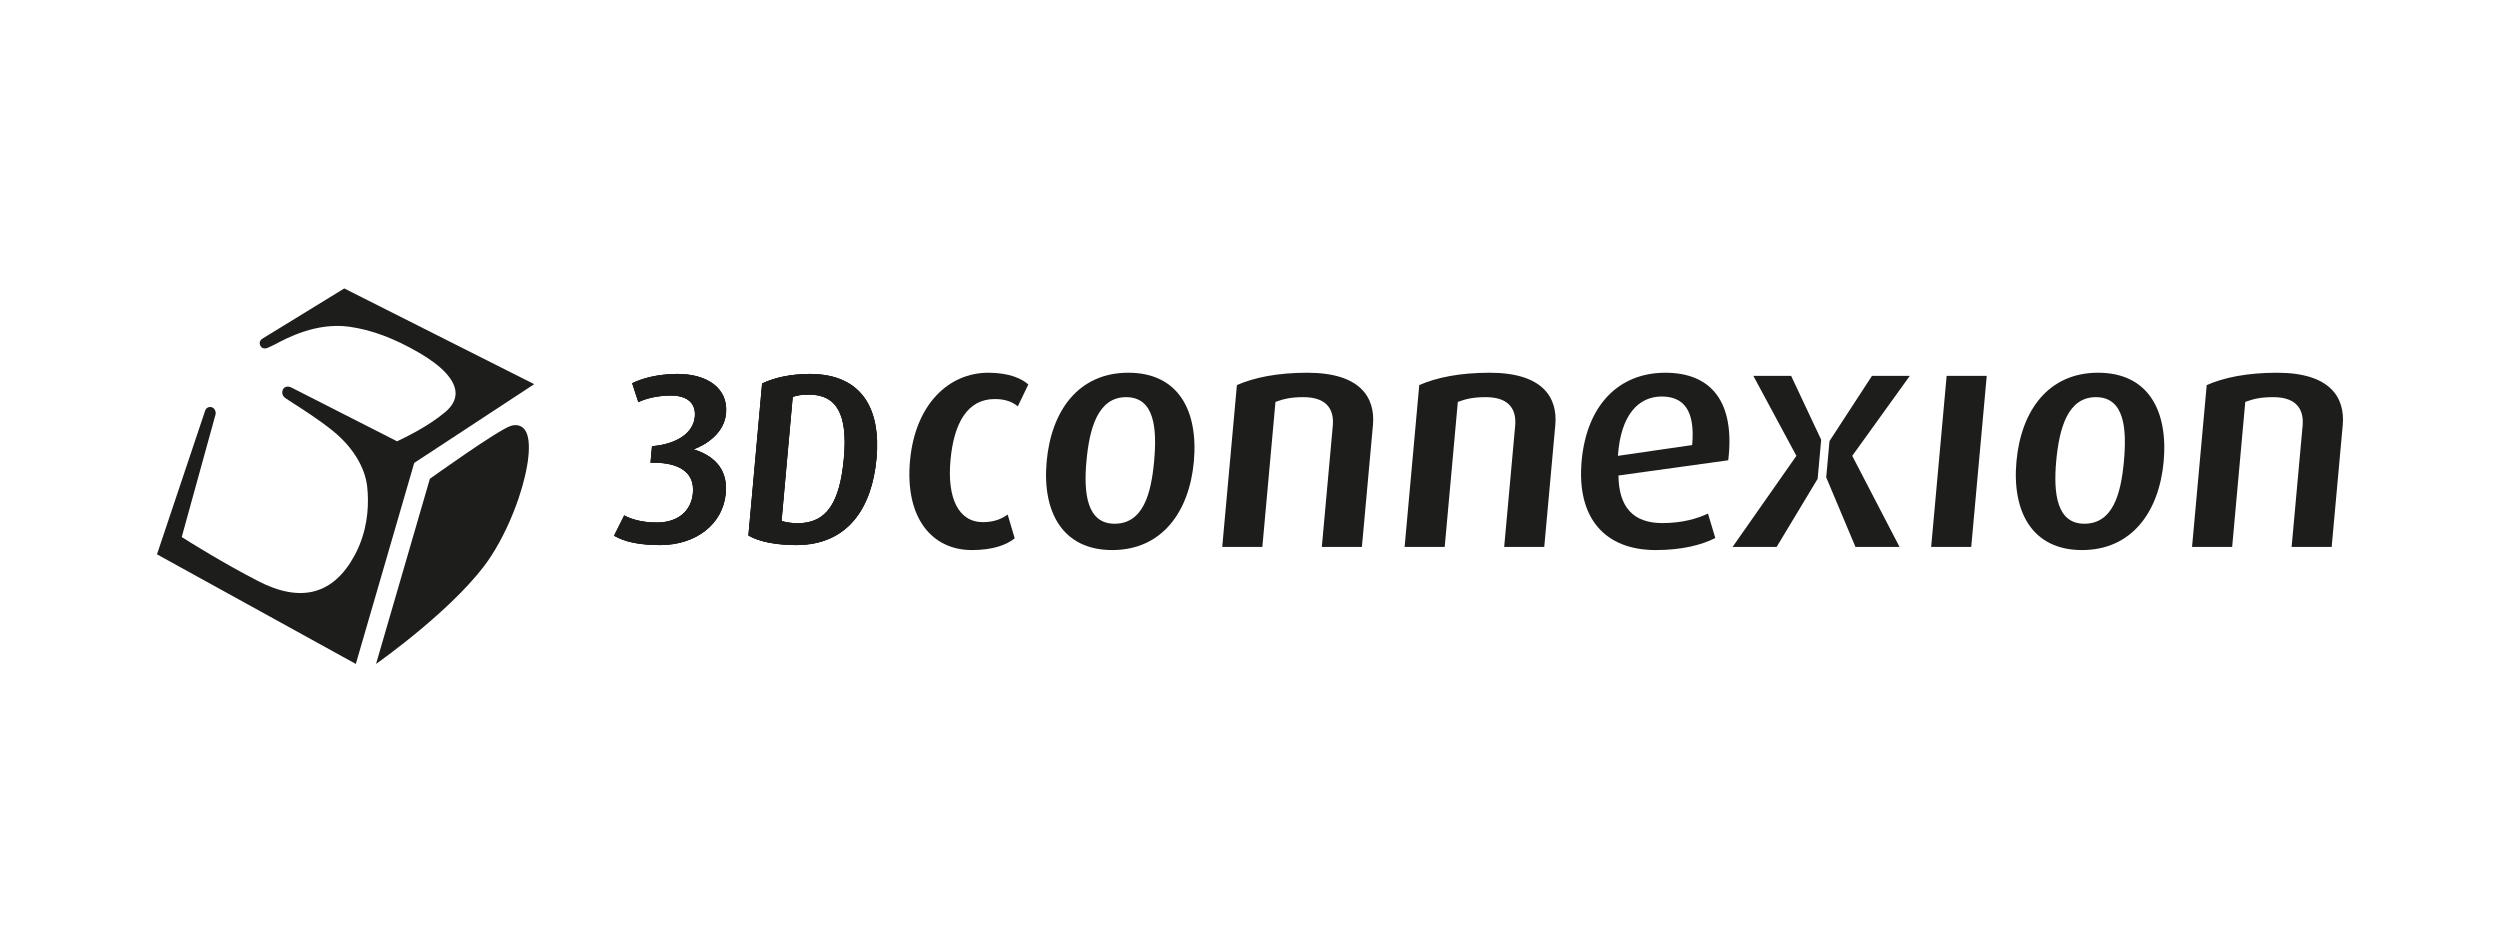
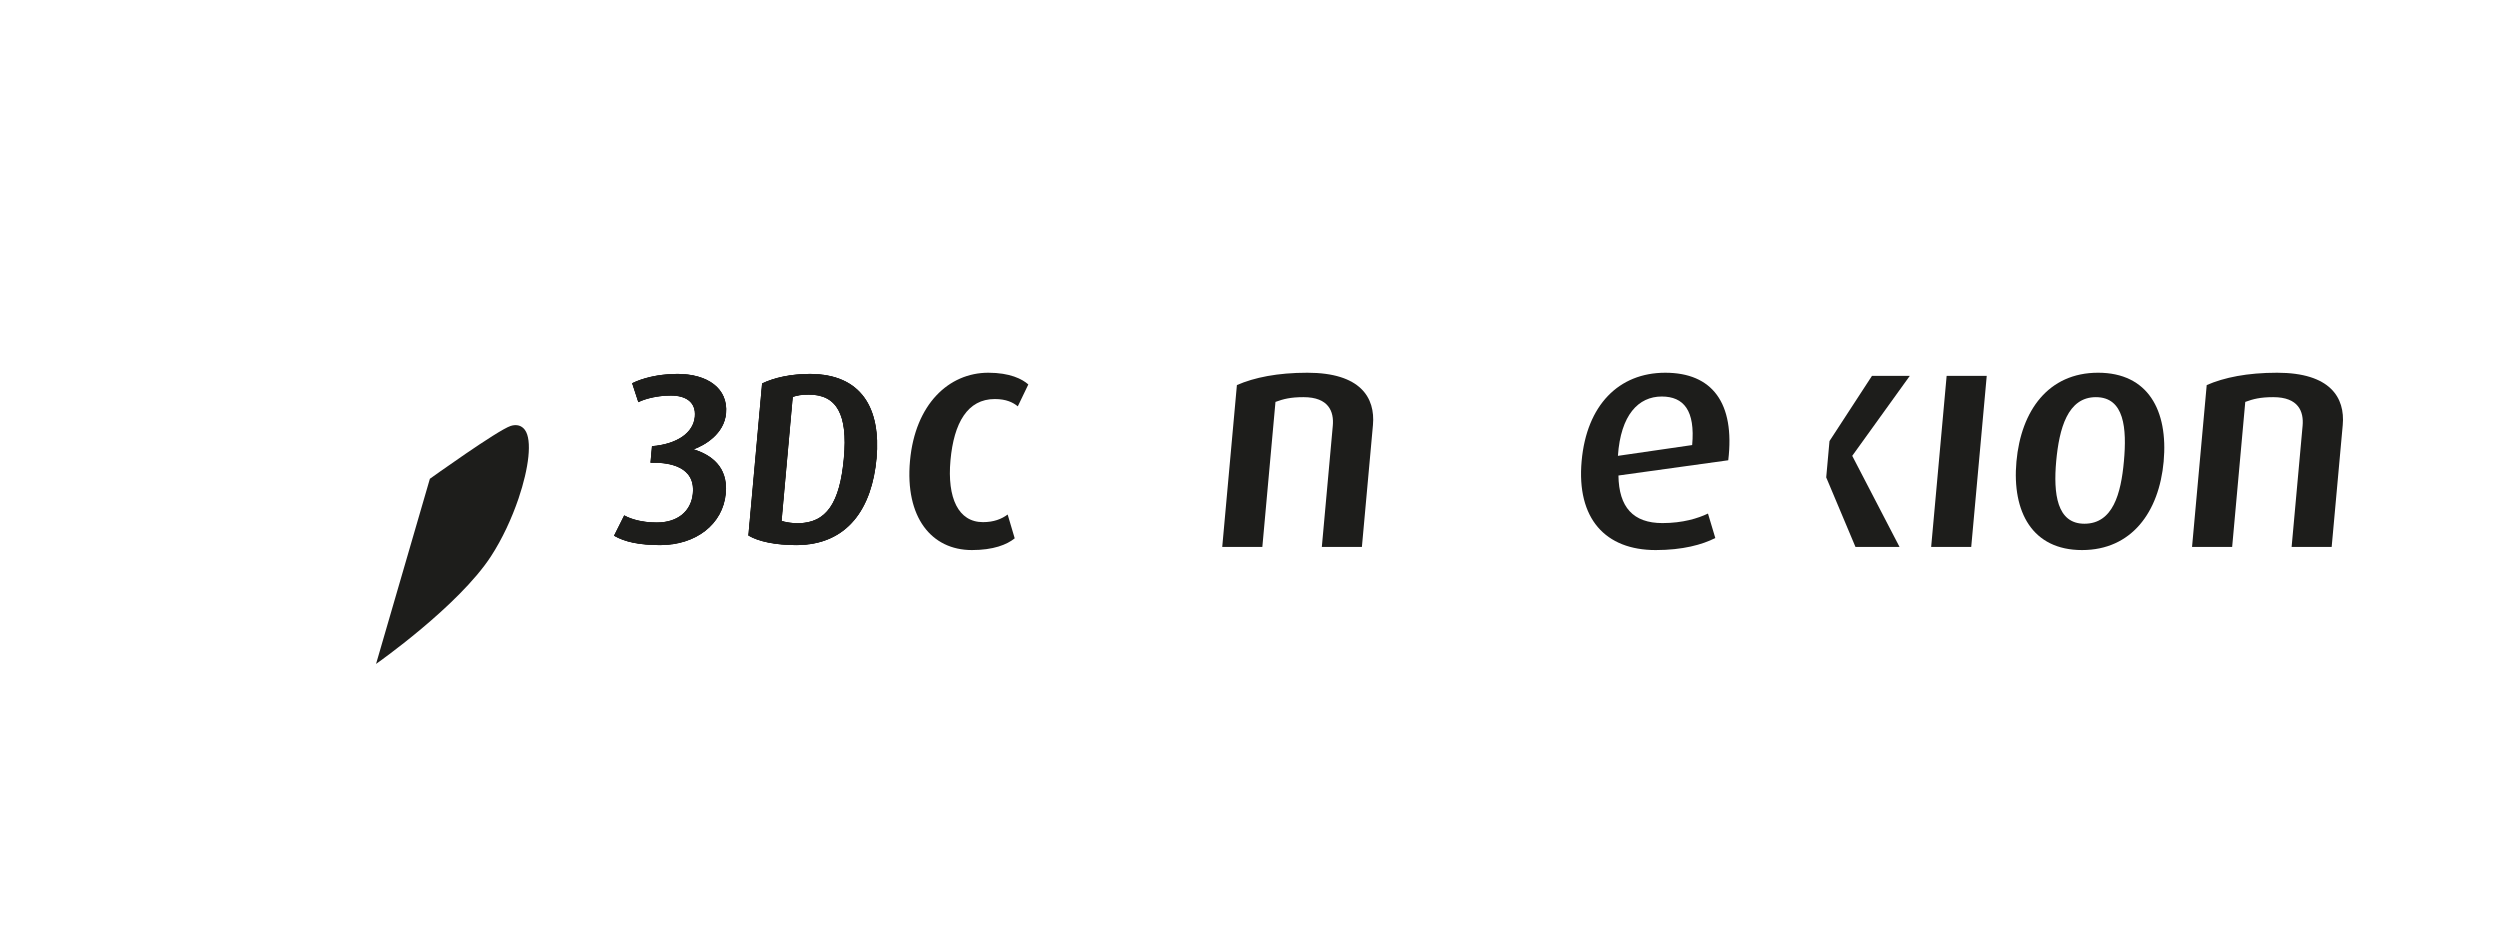
<svg xmlns="http://www.w3.org/2000/svg" version="1.1" id="Logo_horizontal" x="0px" y="0px" viewBox="0 0 3571.65 1360.63" style="enable-background:new 0 0 3571.65 1360.63;" xml:space="preserve">
  <style type="text/css"> .st0{fill:#1D1D1B;stroke:#1D1D1B;} .st1{fill:#1D1D1B;stroke:#1D1D1B;stroke-width:0.942;} .st2{fill:#1D1D1B;} </style>
  <g id="_x33_DConnexion"> </g>
  <g id="_x33_D_Box_1_">
    <g>
      <path class="st0" d="M943.25,778.27c-30.95,0-50.95-4.84-65.36-13.1l14.12-28.21c9.45,5.16,25.2,10,46.33,10 c29.2,0,49.56-15.49,52-42.34c3.41-38.17-33.32-44.71-60.49-44.03l2.05-22.7c35.47-3.08,59.09-18.92,61.23-42.66 c1.89-21.66-13.88-30.6-34.63-30.6c-18.33,0-35.55,4.12-46.27,9.26l-8.53-26.13c13.23-6.51,35.66-13.07,64.18-13.07 c42.95,0,72.09,20.66,68.94,55.72c-2.59,29.24-30.11,45.41-46.5,51.25l0.32,0.7c24.64,7.58,49.21,24.43,45.81,62.24 C1032.49,749,993.62,778.27,943.25,778.27L943.25,778.27z" />
      <path class="st1" d="M943.25,778.27c-30.95,0-50.95-4.84-65.36-13.1l14.12-28.21c9.45,5.16,25.2,10,46.33,10 c29.2,0,49.56-15.49,52-42.34c3.41-38.17-33.32-44.71-60.49-44.03l2.05-22.7c35.47-3.08,59.09-18.92,61.23-42.66 c1.89-21.66-13.88-30.6-34.63-30.6c-18.33,0-35.55,4.12-46.27,9.26l-8.53-26.13c13.23-6.51,35.66-13.07,64.18-13.07 c42.95,0,72.09,20.66,68.94,55.72c-2.59,29.24-30.11,45.41-46.5,51.25l0.32,0.7c24.64,7.58,49.21,24.43,45.81,62.24 C1032.49,749,993.62,778.27,943.25,778.27L943.25,778.27z" />
      <path class="st0" d="M1137.57,778.27c-30.13,0-53.78-5.16-67.89-13.45l19.53-216.68c16.64-7.91,39.8-13.43,67.77-13.43 c73.69,0,101.17,49.19,94.83,120.06C1245.41,725.28,1211.22,778.27,1137.57,778.27L1137.57,778.27z M1155.49,563.28 c-9.59,0-16.73,1.04-23.38,3.44l-15.99,177.8c5.14,1.72,13.87,3.45,23.44,3.45c41.77,0,60.78-29.56,66.55-93.88 C1211.65,592.5,1196.19,563.28,1155.49,563.28L1155.49,563.28z" />
      <path class="st1" d="M1137.57,778.27c-30.13,0-53.78-5.16-67.89-13.45l19.53-216.68c16.64-7.91,39.8-13.43,67.77-13.43 c73.69,0,101.17,49.19,94.83,120.06C1245.41,725.28,1211.22,778.27,1137.57,778.27L1137.57,778.27z M1155.49,563.28 c-9.59,0-16.73,1.04-23.38,3.44l-15.99,177.8c5.14,1.72,13.87,3.45,23.44,3.45c41.77,0,60.78-29.56,66.55-93.88 C1211.65,592.5,1196.19,563.28,1155.49,563.28L1155.49,563.28z" />
      <path class="st2" d="M1388.52,785.85c-57.74,0-95.72-46.67-88.45-127.37c7.36-81.15,55.58-125.98,111.89-125.98 c30.99,0,48.47,9.02,57.17,16.75l-15.04,31.28c-6.57-5.45-16.4-10.44-32.86-10.44c-38.95,0-58.45,34.01-63.32,87.47 c-4.89,53.99,11.25,88.39,46.44,88.39c15.52,0,26.68-4.52,35.25-10.88l10.07,34.01C1438.53,778.17,1419.06,785.85,1388.52,785.85 L1388.52,785.85z" />
-       <path class="st2" d="M1588.98,785.85c-70.85,0-100.22-54.38-93.67-126.48c6.61-72.96,45.76-126.87,116.63-126.87 c71.35,0,100.25,53.91,93.67,126.87C1699.07,731.47,1659.87,785.85,1588.98,785.85L1588.98,785.85z M1608.77,567.4 c-40.35,0-52.41,44.87-56.62,91.53c-4.21,46.23,0.81,89.29,40.26,89.29c40.82,0,52.25-43.06,56.43-89.29 C1653.08,612.27,1649.64,567.4,1608.77,567.4L1608.77,567.4z" />
      <path class="st2" d="M1888.45,781.36l15.67-173.19c1.82-19.95-5.68-40.77-41.85-40.77c-18.75,0-28.83,2.69-40.05,6.79 l-18.75,207.17h-57.3l20.95-231.23c24.93-10.87,57.95-17.62,100.69-17.62c75.59,0,97.23,35.34,93.67,74.77l-15.78,174.08H1888.45 L1888.45,781.36z" />
-       <path class="st2" d="M2148.97,781.36l15.7-173.19c1.82-19.95-5.69-40.77-41.86-40.77c-18.75,0-28.84,2.69-40.07,6.79 l-18.75,207.17h-57.28l20.92-231.23c24.92-10.87,57.95-17.62,100.73-17.62c75.55,0,97.23,35.34,93.64,74.77l-15.78,174.08H2148.97 L2148.97,781.36z" />
      <path class="st2" d="M2312.2,679.34c0.6,45.37,21.06,67.97,62.86,67.97c29.07,0,50.81-6.79,65.06-13.61l10.46,34.95 c-18.7,9.52-46.69,17.21-85.14,17.21c-71.87,0-113.27-44.88-105.81-127.37c7.21-79.79,53.2-125.98,119.43-125.98 c67.09,0,99.8,43.05,90.03,125.06L2312.2,679.34L2312.2,679.34z M2374.07,566.49c-33.34,0-58.69,26.29-62.61,84.76l106.07-15.41 C2422.02,586.42,2405.49,566.49,2374.07,566.49L2374.07,566.49z" />
      <polygon class="st2" points="2758.97,781.36 2781.09,537.01 2838.37,537.01 2816.21,781.36 2758.97,781.36 " />
      <path class="st2" d="M2974.5,785.85c-70.91,0-100.19-54.38-93.7-126.48c6.62-72.96,45.76-126.87,116.62-126.87 c71.4,0,100.3,53.91,93.72,126.87C3084.59,731.47,3045.38,785.85,2974.5,785.85L2974.5,785.85z M2994.28,567.4 c-40.37,0-52.39,44.87-56.68,91.53c-4.14,46.23,0.85,89.29,40.3,89.29c40.86,0,52.27-43.06,56.45-89.29 C3038.59,612.27,3035.15,567.4,2994.28,567.4L2994.28,567.4z" />
      <path class="st2" d="M3273.95,781.36l15.7-173.19c1.77-19.95-5.66-40.77-41.89-40.77c-18.78,0-28.82,2.69-40.03,6.79L3189,781.36 h-57.31l20.95-231.23c24.93-10.87,57.9-17.62,100.65-17.62c75.59,0,97.28,35.34,93.69,74.77l-15.81,174.08H3273.95L3273.95,781.36 z" />
      <polygon class="st2" points="2728.43,537.01 2674.4,537.01 2613.73,630.14 2609.04,682.04 2650.83,781.36 2713.78,781.36 2646.22,651.24 2728.43,537.01 " />
-       <polygon class="st2" points="2601.84,628.23 2558.94,537.01 2504.95,537.01 2566.43,651.24 2475.27,781.36 2538.21,781.36 2596.79,684.06 2601.84,628.23 " />
      <path class="st2" d="M749.85,614.12c-4.65-6.28-11.86-8.27-20.2-5.62c-18.2,5.74-115.5,75.52-115.5,75.52l-24.83,85.38 l-52.08,179.14c0,0,117.83-82.52,164.16-153.72c16.06-24.62,29.81-54.34,39.46-82.77C755.49,668.84,760.62,628.65,749.85,614.12z" />
-       <path class="st2" d="M491.84,412.09l-116.58,71.52c-4.88,2.93-4.97,7.02-3.11,10.58c1.72,3.41,6.09,4.72,10.74,2.51 c4.68-2.18,8.99-4.19,8.99-4.19c18.02-9.66,60.24-32.26,107.08-25.74c31.53,4.35,64.14,16.48,99.58,37.04 c32.66,18.93,50.68,38.22,52.23,55.85c0.03,0.75,0.1,1.59,0.1,2.33c0,9.43-4.96,18.43-14.75,26.69 c-24.23,20.43-57.46,36.4-68.82,41.79c-20.39-10.4-147.11-74.98-151.19-76.94c-5.38-2.54-9.42-0.69-11.34,1.92 c-0.23,0.29-0.32,0.64-0.5,0.95c-1.73,3.11-1.36,7.22,1.26,10.37c1.26,1.46,3.19,2.82,13.78,9.59 c13.95,8.89,37.19,23.84,56.38,39.34c28.13,22.83,46.04,51.95,48.94,80.03c2.26,21.27,1.81,51.9-11.2,83.34 c-1.88,4.6-4.05,9.22-6.5,13.82c-30.3,56.48-76.86,69.05-138.36,37.18c-50.21-25.97-96.24-54.77-108.93-62.85 c0.61-2.21,4.32-15.74,9.46-34.3c14.06-50.96,38.7-140.27,38.7-140.27c0.32-0.84,0.36-1.73,0.36-2.59c0-3.77-2.22-7.14-5.77-8.28 c-4.02-1.22-8.02,0.96-9.34,5.07l-45.39,135.36l-23.37,69.76l284.06,156.57l50.5-173.84l32.92-113.29v-0.05l171.44-112.52 L491.84,412.09z" />
    </g>
  </g>
</svg>